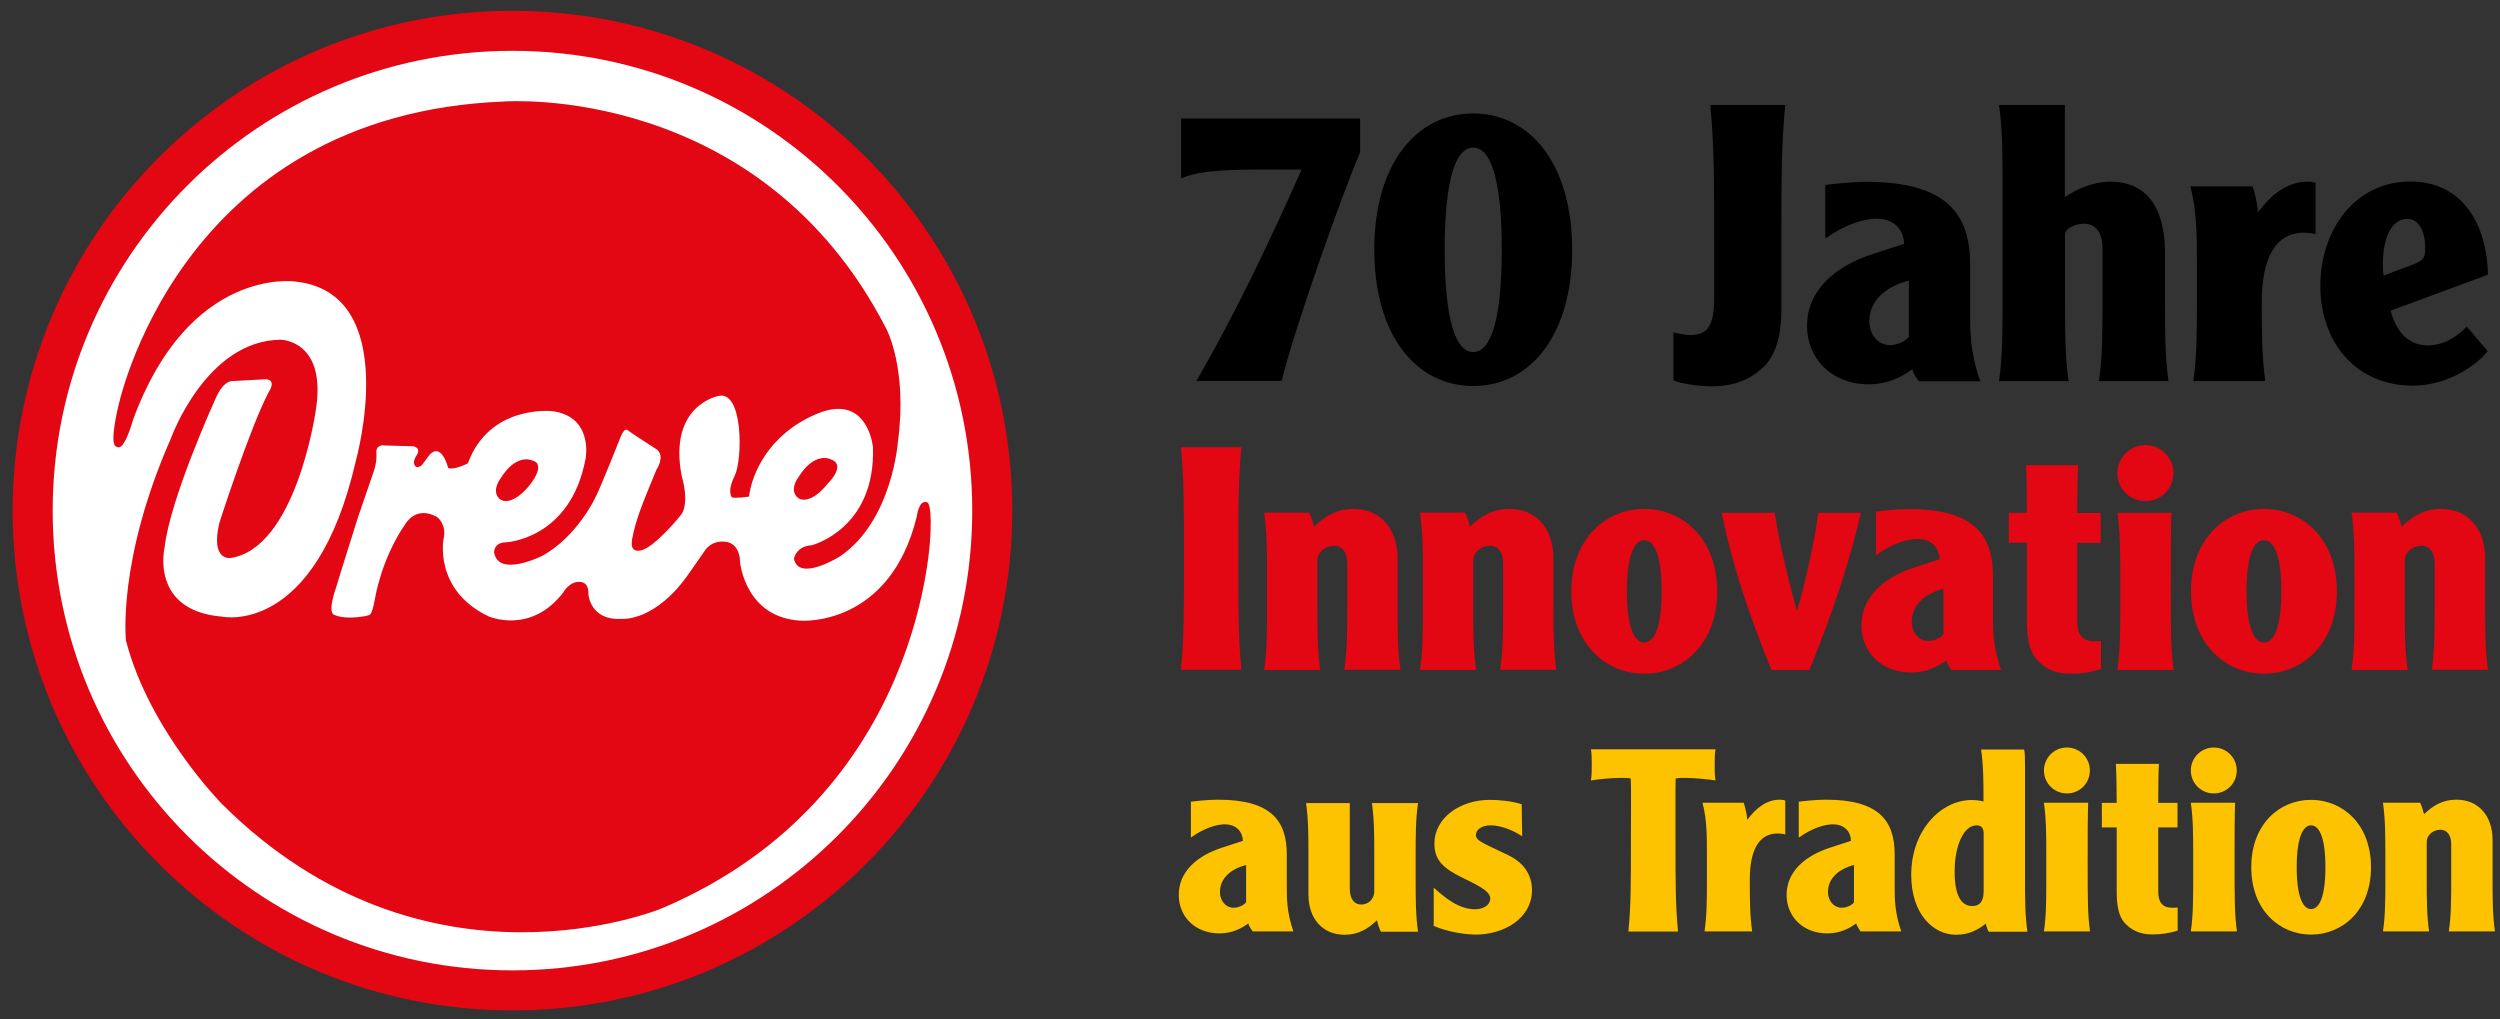
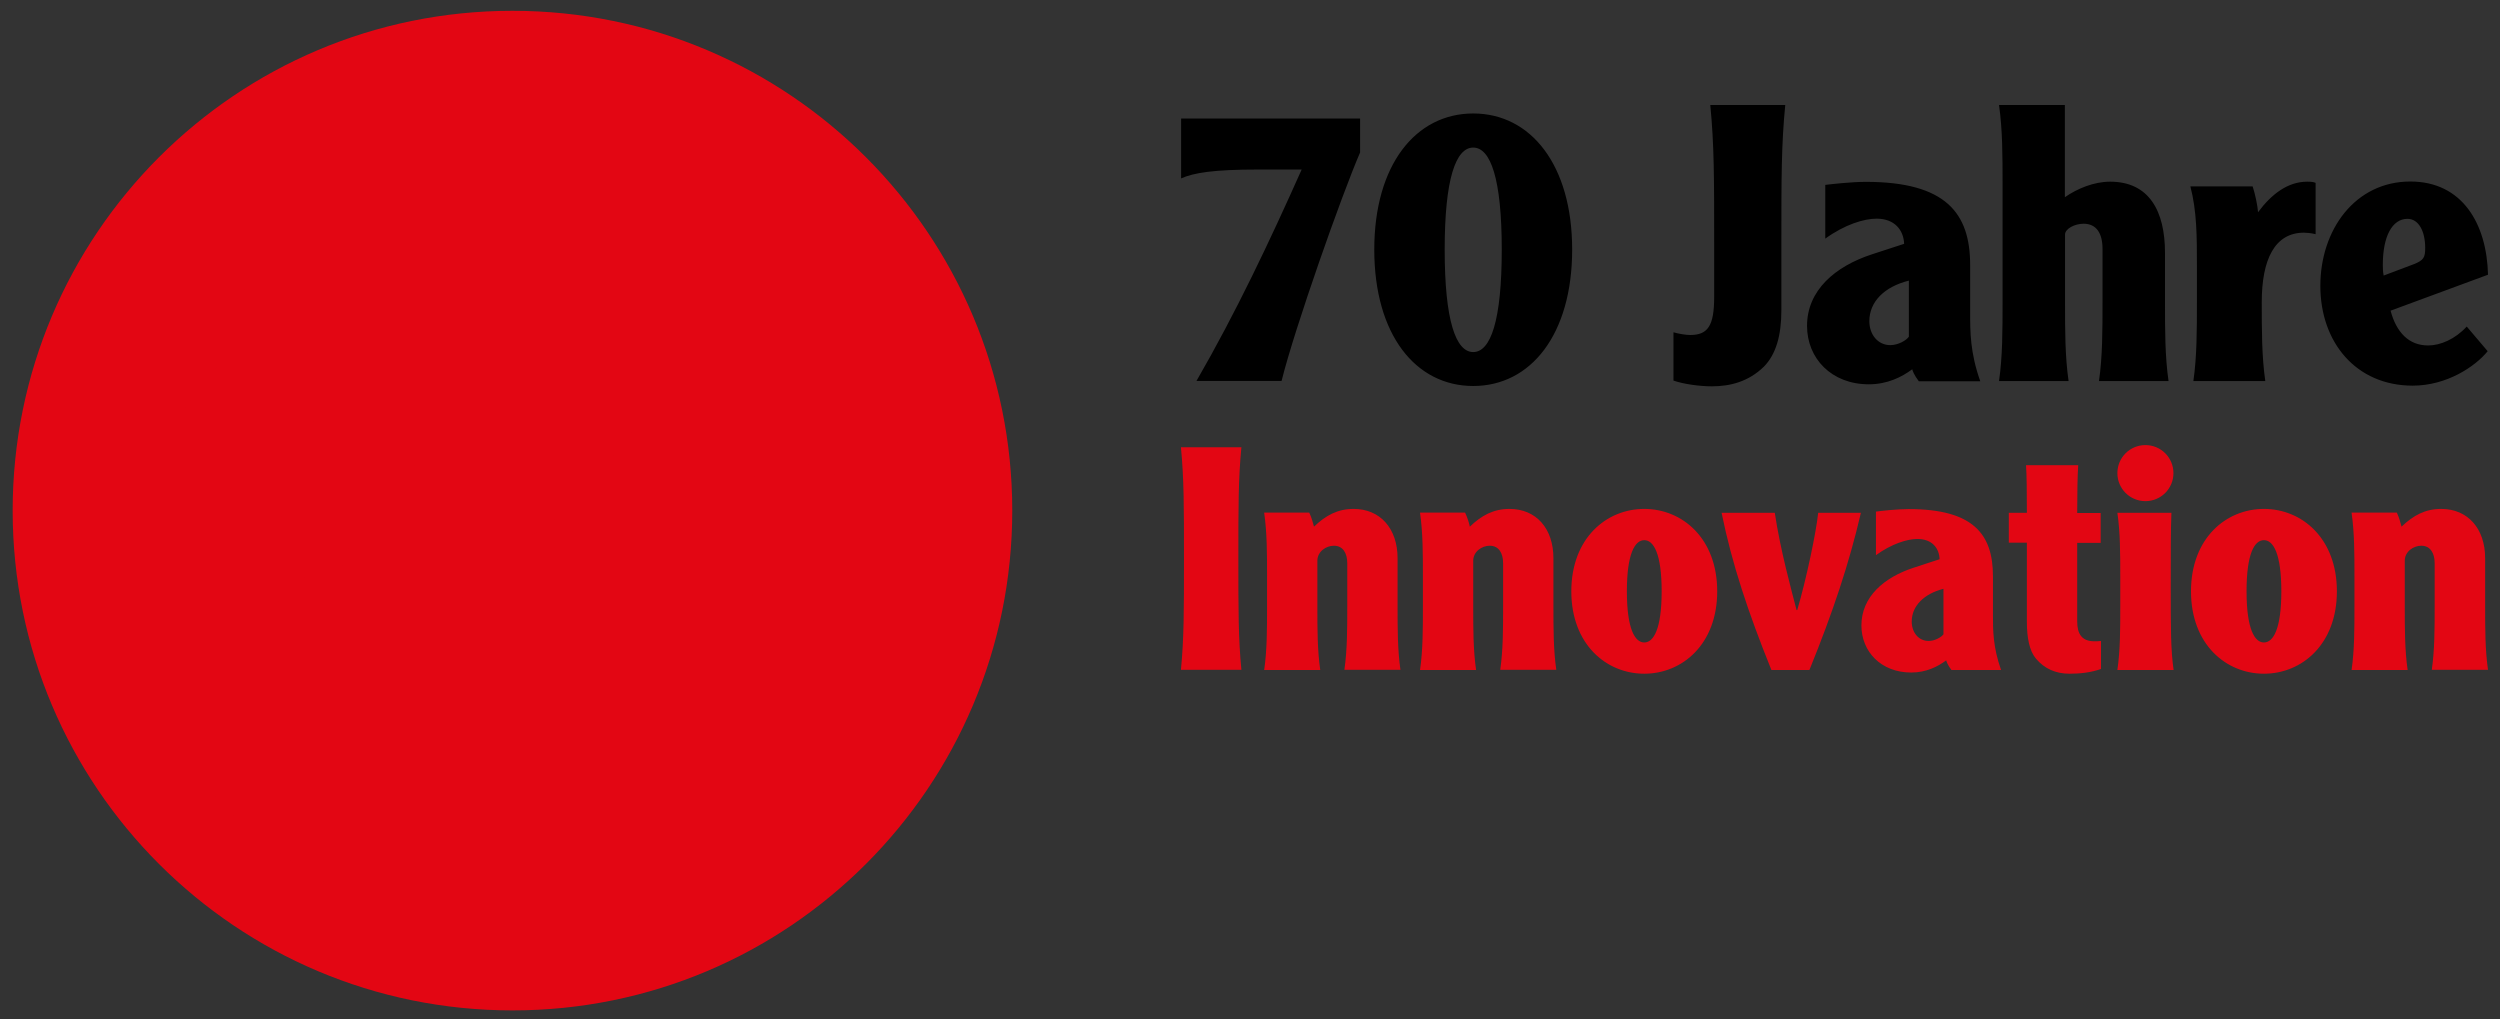
<svg xmlns="http://www.w3.org/2000/svg" version="1.1" id="Ebene_1" x="0px" y="0px" viewBox="0 0 148.06 60.36" style="enable-background:new 0 0 148.06 60.36; background-color:transparent;" xml:space="preserve">
  <rect x="0" y="0" width="148.06" height="60.36" fill="#333333" stroke="none" />
  <style type="text/css">
	.st0{fill:#E30613;}
	.st1{fill:#FFFFFF;}
	.st2{fill:#000000;}
	.st3{fill:#FDC300;}
</style>
  <g>
    <g>
      <path class="st0" d="M0.75,30.24c0-16.35,13.25-29.6,29.6-29.6c16.35,0,29.6,13.25,29.6,29.6s-13.25,29.6-29.6,29.6    C14,59.84,0.75,46.59,0.75,30.24" />
-       <path class="st1" d="M3.12,30.24c0-15.04,12.19-27.23,27.23-27.23S57.58,15.2,57.58,30.24S45.39,57.47,30.35,57.47    S3.12,45.28,3.12,30.24" />
      <path class="st0" d="M21.22,30.58c0,0-1.03,3.25-1.33,4.26c0,0-0.57,1.55-0.02,1.6c0,0,0.53,0.27,1.76,0.05    c0.29-0.11,0.35,0.13,0.58-1.04c0,0,0.35-2.31,1.78-4.39c0,0,0.62-1.17,1.91-0.43c0,0,0.57,0.43,0.37,1.28c0,0-0.6,3.03,2.66,4.59    c0,0,2.48,1.11,4.42-1.4c0,0,0.37-0.69,1.01-0.64c0,0,0.52-0.02,0.49,0.75c0,0,0.11,1.56,1.97,1.44c0,0,2.01,0.21,4.04-2.77    l0.85-1.22c0,0,0.35-0.66,1.22-0.58c0,0,0.88,0,0.9,1.22c0,0,0.3,3.3,3.62,3.46c0,0,5.26,0.38,6.85-6.19c0,0,0.12-0.94,0.54-0.83    c0,0,0.35-0.21,0.27,1.76c0,0-0.27,15.64-15.9,22.29c0,0-13.99,5.85-26.06-6.17c0,0-4.31-4.36-5.69-9.68c0,0-0.53-4.73,2.66-11.97    c0,0,2.07-5.8,6.49-5.85c0,0,2.82,0,2.07,4.31c0,0-1.17,8.08-5.05,8.62c0,0-1.17,0.16-0.64-2.08c0,0,1.81-5.64,2.93-7.76    c0,0,0.48-0.69-0.16-0.75l-2.02,0.11c0,0-0.53-0.05-1.01,1.12c0,0-2.66,5.85-2.98,8.72c0,0-0.9,3.75,3.4,4.11    c0,0,5.53,1.21,7.92-9.21c0,0,2.82-10-3.62-10.64c0,0-6.24-0.89-9.57,8.19c0,0-0.45,1.65-0.85,1.63c-0.1-0.01-0.08,0.01-0.19-0.07    c-0.34-0.23,0.13-2.2,0.13-2.2S10.43,6.75,29.89,6.01c0,0,15.11-1.12,22.6,13.46c0,0,1.27,2.35,0.69,6.67c0,0-0.32,4.66-3.4,6.79    c0,0-2.47,1.57-2.76,0.16c0,0,0.11-0.74,1.06-0.8c0,0,3.78-0.96,3.62-5.8c0,0-0.29-3.27-3.35-1.97c-2.85,1.21-3.83,3.56-3.99,4.89    c0,0-0.71,0.11-1.01,0.05c0,0-0.32-0.32,0.16-1.28c0.48-0.96,0.51-5.08-0.96-4.73c0,0-2.98,0.53-2.18,4.73    c0,0,0.49,1.54-0.02,2.29c0,0-1.2,1.51-2.11,2.02c0,0-1.01,0.53-0.8-0.58c0.21-1.12,0.58-2.02,1.44-4.1c0,0,0.51-0.74,0.05-1.17    c0,0-1.49-0.96-1.7-1.12c0,0-0.21-0.32-0.48,0.37c0,0-1.28,3.24-1.54,3.67c0,0-1.06,2.23-3.08,3.35c0,0-2.63,1.33-2.87-0.21    c0,0,0-0.58,0.69-0.58c0,0,3.83-0.16,4.73-4.95c0,0,0.49-2.5-1.97-2.82c0,0-3.72-0.42-5,3.09c0,0-0.85,0.43-1.17,0.27    c0,0-0.37-1.51-1.08-0.8l-0.48,0.64c0,0-0.37,0.32-0.46-0.11c0,0-0.04-0.18,0.14-0.45c0,0,0.34-0.45-0.19-0.56l-1.75-0.05    c0.03-0.02-0.47-0.05-0.43,0.43c0,0,0.06,0.48-0.16,1.12" />
-       <path class="st0" d="M29.49,29.44c0.34,0.47,1.13,0.24,1.9-0.74c0,0,1-1.21,0.13-1.43c0,0-0.94-0.47-1.9,1.1    C29.63,28.37,29.16,28.97,29.49,29.44" />
      <path class="st0" d="M47.14,29.36c0.34,0.47,1.13,0.24,1.9-0.74c0,0,1.14-1.1,0.13-1.43c0,0-0.94-0.47-1.9,1.1    C47.27,28.29,46.8,28.89,47.14,29.36" />
    </g>
    <path class="st2" d="M141.17,16.32c-0.05-0.25-0.05-0.48-0.05-0.64c0-1.67,0.55-2.72,1.46-2.72c0.66,0,1.05,0.73,1.05,1.72   c0,0.57-0.09,0.73-0.66,0.96L141.17,16.32z M147.35,16.27c-0.07-3-1.51-5.52-4.6-5.52c-3.27,0-5.33,2.86-5.33,6.18   c0,3.34,2.11,5.91,5.47,5.91c2.01,0,3.69-1.12,4.44-2.04l-1.24-1.46c-0.69,0.75-1.56,1.12-2.29,1.12c-1.14,0-1.88-0.78-2.22-2.06   L147.35,16.27z M129.72,11.03c0.39,1.47,0.39,3.02,0.39,4.67v2.2c0,1.65,0,3.21-0.21,4.67h4.26c-0.21-1.46-0.21-3.02-0.21-4.67   c0-2.52,0.76-4.12,2.5-4.12c0.11,0,0.43,0.02,0.69,0.09v-3.04c-0.11-0.05-0.25-0.07-0.5-0.07c-1.14,0-2.11,0.73-2.91,1.81   c-0.02-0.37-0.18-1.12-0.32-1.53H129.72z M118.39,6.22c0.21,1.47,0.21,3.02,0.21,4.67v7.01c0,1.65,0,3.21-0.21,4.67h4.12   c-0.21-1.46-0.21-3.02-0.21-4.67v-4.01c0-0.34,0.57-0.64,1.1-0.64c0.76,0,1.12,0.57,1.12,1.49v3.16c0,1.65,0,3.21-0.21,4.67h4.12   c-0.21-1.46-0.21-3.02-0.21-4.67v-2.93c0-2.47-0.94-4.21-3.25-4.21c-0.96,0-1.95,0.41-2.68,0.92V6.22H118.39z M113.05,19.94   c-0.14,0.21-0.62,0.5-1.1,0.5c-0.73,0-1.24-0.62-1.24-1.42c0-1.15,0.89-2.04,2.34-2.4V19.94z M108.09,14.14   c1.17-0.85,2.31-1.19,3.05-1.19c1.08,0,1.6,0.69,1.63,1.49l-1.9,0.62c-2.18,0.71-3.85,2.13-3.85,4.24c0,1.92,1.44,3.46,3.66,3.46   c1.1,0,1.95-0.43,2.57-0.89c0.02,0.09,0.11,0.34,0.39,0.71h3.64c-0.6-1.69-0.6-2.93-0.6-4.03v-2.86c0-3.07-1.44-4.92-6.18-4.92   c-0.85,0-2.08,0.14-2.4,0.18V14.14z M101.29,6.22c0.23,2.36,0.23,4.28,0.23,8.17v3.21c0,1.72-0.39,2.24-1.42,2.24   c-0.25,0-0.69-0.07-0.99-0.16v2.86c0.6,0.21,1.56,0.34,2.27,0.34c1.08,0,2.17-0.27,3.09-1.17c0.71-0.73,1.03-1.83,1.03-3.34v-3.98   c0-3.89,0-5.82,0.23-8.17H101.29z M87.25,20.85c-1.03,0-1.69-1.86-1.69-6.07c0-4.19,0.66-6.04,1.69-6.04s1.69,1.85,1.69,6.04   C88.94,19,88.28,20.85,87.25,20.85 M87.25,6.72c-3.41,0-5.86,3.05-5.86,8.06c0,5.04,2.45,8.08,5.86,8.08s5.86-3.05,5.86-8.08   C93.11,9.77,90.66,6.72,87.25,6.72 M69.94,10.57c0.76-0.34,1.92-0.53,4.58-0.53h2.57c-1.9,4.26-3.89,8.47-6.23,12.52h5.04   c0.78-3.14,3.57-11.04,4.65-13.53V7.02h-10.6V10.57z" />
    <path class="st0" d="M139.27,30.37c0.17,1.18,0.17,2.44,0.17,3.77v1.77c0,1.33,0,2.59-0.17,3.77h3.32   c-0.17-1.18-0.17-2.44-0.17-3.77v-2.7c0-0.55,0.52-0.89,0.98-0.89c0.55,0,0.79,0.46,0.79,1.03v2.55c0,1.33,0,2.59-0.17,3.77h3.33   c-0.17-1.18-0.17-2.44-0.17-3.77v-2.84c0-1.77-1.04-2.92-2.6-2.92c-0.96,0-1.66,0.39-2.35,1.05c-0.06-0.24-0.15-0.55-0.28-0.83   H139.27z M134.08,31.99c0.55,0,1.03,0.79,1.03,3.03s-0.48,3.03-1.03,3.03c-0.55,0-1.03-0.79-1.03-3.03S133.52,31.99,134.08,31.99    M134.08,30.14c-2.25,0-4.32,1.74-4.32,4.88s2.07,4.88,4.32,4.88c2.25,0,4.32-1.74,4.32-4.88S136.33,30.14,134.08,30.14    M125.4,28.02c0,0.92,0.74,1.66,1.66,1.66c0.92,0,1.66-0.74,1.66-1.66c0-0.92-0.74-1.66-1.66-1.66   C126.14,26.36,125.4,27.1,125.4,28.02 M125.4,30.37c0.17,1.18,0.17,2.44,0.17,3.77v1.77c0,1.33,0,2.59-0.17,3.77h3.33   c-0.17-1.18-0.17-2.44-0.17-4.95c0-1.99,0-3.4,0.04-4.36H125.4z M119.99,27.54c0.04,0.57,0.05,1.66,0.05,2.83h-1.07v1.77h1.07v4.69   c0,0.94,0.15,1.72,0.54,2.18c0.5,0.59,1.16,0.89,1.99,0.89c0.63,0,1.26-0.07,1.86-0.28v-1.66c-0.17,0.02-0.28,0.02-0.39,0.02   c-0.74,0-1.02-0.43-1.02-1.18v-4.65h1.39v-1.77h-1.39c0-1.16,0.02-2.25,0.06-2.83H119.99z M115.11,37.55   c-0.11,0.17-0.5,0.41-0.89,0.41c-0.59,0-1-0.5-1-1.15c0-0.92,0.72-1.64,1.88-1.94V37.55z M111.1,32.88   c0.94-0.68,1.86-0.96,2.46-0.96c0.87,0,1.29,0.55,1.31,1.2l-1.53,0.5c-1.75,0.57-3.1,1.72-3.1,3.42c0,1.55,1.16,2.79,2.95,2.79   c0.89,0,1.57-0.35,2.07-0.72c0.02,0.07,0.09,0.28,0.31,0.57h2.94c-0.48-1.37-0.48-2.36-0.48-3.25v-2.31c0-2.48-1.16-3.97-4.99-3.97   c-0.68,0-1.68,0.11-1.94,0.15V32.88z M101.96,30.37c0.61,3.01,1.57,5.89,2.95,9.31h2.25c1.39-3.42,2.35-6.3,3.05-9.31h-2.53   c-0.11,1.11-0.7,3.93-1.24,5.76h-0.04c-0.31-1.2-0.96-3.55-1.29-5.76H101.96z M97.38,31.99c0.55,0,1.03,0.79,1.03,3.03   s-0.48,3.03-1.03,3.03s-1.03-0.79-1.03-3.03S96.83,31.99,97.38,31.99 M97.38,30.14c-2.25,0-4.32,1.74-4.32,4.88   s2.07,4.88,4.32,4.88s4.32-1.74,4.32-4.88S99.63,30.14,97.38,30.14 M84.1,30.37c0.17,1.18,0.17,2.44,0.17,3.77v1.77   c0,1.33,0,2.59-0.17,3.77h3.32c-0.17-1.18-0.17-2.44-0.17-3.77v-2.7c0-0.55,0.52-0.89,0.98-0.89c0.55,0,0.79,0.46,0.79,1.03v2.55   c0,1.33,0,2.59-0.17,3.77h3.32c-0.17-1.18-0.17-2.44-0.17-3.77v-2.84c0-1.77-1.03-2.92-2.6-2.92c-0.96,0-1.66,0.39-2.35,1.05   c-0.05-0.24-0.15-0.55-0.28-0.83H84.1z M74.87,30.37c0.17,1.18,0.17,2.44,0.17,3.77v1.77c0,1.33,0,2.59-0.17,3.77h3.32   c-0.17-1.18-0.17-2.44-0.17-3.77v-2.7c0-0.55,0.52-0.89,0.98-0.89c0.55,0,0.79,0.46,0.79,1.03v2.55c0,1.33,0,2.59-0.17,3.77h3.32   c-0.17-1.18-0.17-2.44-0.17-3.77v-2.84c0-1.77-1.04-2.92-2.6-2.92c-0.96,0-1.66,0.39-2.35,1.05c-0.06-0.24-0.15-0.55-0.28-0.83   H74.87z M69.94,26.49c0.18,1.9,0.18,3.45,0.18,6.59c0,3.14,0,4.69-0.18,6.59h3.58c-0.18-1.9-0.18-3.45-0.18-6.59   c0-3.14,0-4.69,0.18-6.59H69.94z" />
    <g>
-       <path class="st3" d="M141.13,47.55c0.14,0.97,0.14,1.99,0.14,3.08v1.45c0,1.09,0,2.12-0.14,3.08h2.73    c-0.14-0.97-0.14-1.99-0.14-3.08v-2.21c0-0.45,0.42-0.73,0.8-0.73c0.45,0,0.65,0.38,0.65,0.85v2.09c0,1.09,0,2.12-0.14,3.08h2.73    c-0.14-0.97-0.14-1.99-0.14-3.08v-2.33c0-1.45-0.85-2.39-2.14-2.39c-0.79,0-1.36,0.32-1.92,0.86c-0.05-0.2-0.12-0.45-0.23-0.68    H141.13z M136.87,48.88c0.46,0,0.85,0.65,0.85,2.48s-0.39,2.48-0.85,2.48c-0.45,0-0.85-0.65-0.85-2.48S136.42,48.88,136.87,48.88     M136.87,47.37c-1.85,0-3.54,1.42-3.54,3.99s1.7,3.99,3.54,3.99c1.85,0,3.55-1.42,3.55-3.99S138.72,47.37,136.87,47.37     M129.75,45.63c0,0.76,0.61,1.36,1.36,1.36c0.76,0,1.36-0.6,1.36-1.36c0-0.76-0.61-1.36-1.36-1.36    C130.36,44.27,129.75,44.88,129.75,45.63 M129.75,47.55c0.14,0.97,0.14,1.99,0.14,3.08v1.45c0,1.09,0,2.12-0.14,3.08h2.73    c-0.14-0.97-0.14-1.99-0.14-4.05c0-1.63,0-2.78,0.03-3.57H129.75z M125.31,45.24c0.03,0.47,0.05,1.36,0.05,2.31h-0.88V49h0.88    v3.84c0,0.77,0.12,1.41,0.44,1.78c0.41,0.48,0.96,0.72,1.64,0.72c0.51,0,1.03-0.06,1.53-0.23v-1.36    c-0.14,0.01-0.23,0.01-0.32,0.01c-0.61,0-0.83-0.35-0.83-0.97V49h1.14v-1.45h-1.14c0-0.95,0.01-1.84,0.04-2.31H125.31z     M121.05,45.63c0,0.76,0.61,1.36,1.36,1.36c0.76,0,1.36-0.6,1.36-1.36c0-0.76-0.61-1.36-1.36-1.36    C121.66,44.27,121.05,44.88,121.05,45.63 M121.05,47.55c0.14,0.97,0.14,1.99,0.14,3.08v1.45c0,1.09,0,2.12-0.14,3.08h2.73    c-0.14-0.97-0.14-1.99-0.14-4.05c0-1.63,0-2.78,0.03-3.57H121.05z M117.48,52.78c0,0.62-0.24,0.88-0.68,0.88    c-0.67,0-1.04-0.68-1.04-2.03c0-1.6,0.56-2.75,1.3-2.75c0.32,0,0.42,0.21,0.42,0.48V52.78z M120.07,55.17    c-0.14-0.97-0.14-1.99-0.14-3.08v-6.57c0-0.54,0-0.88-0.05-1.13h-2.55c0.14,0.97,0.14,2,0.14,2.78v0.3    c-0.15-0.04-0.38-0.09-0.7-0.09c-1.8,0-3.58,1.77-3.58,4.44c0,2.3,1.3,3.54,2.65,3.54c0.74,0,1.26-0.26,1.77-0.66    c0.02,0.12,0.09,0.35,0.17,0.48H120.07z M109.81,53.43c-0.09,0.14-0.41,0.33-0.73,0.33c-0.48,0-0.82-0.41-0.82-0.94    c0-0.76,0.59-1.35,1.54-1.59V53.43z M106.53,49.61c0.77-0.56,1.53-0.79,2.02-0.79c0.71,0,1.06,0.45,1.07,0.98l-1.26,0.41    c-1.44,0.47-2.55,1.4-2.55,2.79c0,1.27,0.95,2.28,2.42,2.28c0.73,0,1.29-0.29,1.7-0.59c0.02,0.06,0.08,0.23,0.26,0.47h2.41    c-0.39-1.12-0.39-1.93-0.39-2.66v-1.89c0-2.03-0.95-3.25-4.09-3.25c-0.56,0-1.38,0.09-1.59,0.12V49.61z M100.83,47.55    c0.26,0.97,0.26,1.99,0.26,3.08v1.45c0,1.09,0,2.12-0.14,3.08h2.82c-0.14-0.97-0.14-1.99-0.14-3.08c0-1.66,0.5-2.72,1.65-2.72    c0.08,0,0.29,0.01,0.45,0.06v-2.01c-0.08-0.03-0.17-0.05-0.33-0.05c-0.76,0-1.39,0.48-1.92,1.19c-0.01-0.24-0.12-0.74-0.21-1.01    H100.83z M94.22,44.38c0.05,0.24,0.05,0.67,0.05,0.92s0,0.68-0.05,0.92c0.47-0.08,1.26-0.15,1.8-0.15c0.26,0,0.38,0,0.56,0.03    c0.03,0.5,0.01,1.78,0.01,3.67c0,2.57,0,3.84-0.15,5.4h2.94c-0.15-1.56-0.15-2.83-0.15-5.4c0-1.89-0.01-3.17,0.01-3.67    c0.18-0.03,0.3-0.03,0.56-0.03c0.54,0,1.33,0.08,1.8,0.15c-0.05-0.24-0.05-0.67-0.05-0.92s0-0.68,0.05-0.92H94.22z M84.92,54.84    c0.88,0.38,1.96,0.51,2.49,0.51c1.64,0,3.32-0.95,3.32-2.63c0-0.8-0.38-1.57-1.38-2.06c-1.51-0.74-1.94-0.85-1.94-1.21    c0-0.27,0.27-0.57,0.88-0.57c0.56,0,1.3,0.27,1.86,0.65l-0.03-1.9c-0.53-0.18-1.36-0.26-1.88-0.26c-1.8,0-3.29,1.09-3.29,2.59    c0,0.97,0.51,1.47,1.74,2.06c1.12,0.54,1.57,0.82,1.57,1.21c0,0.32-0.35,0.62-0.89,0.62c-0.96,0-1.76-0.65-2.46-1.28V54.84z     M83.98,55.17c-0.14-0.97-0.14-1.99-0.14-3.08v-1.45c0-1.09,0-2.12,0.14-3.08h-2.73c0.14,0.97,0.14,1.99,0.14,3.08v2.13    c0,0.53-0.39,0.8-0.77,0.8c-0.44,0-0.68-0.35-0.68-0.95v-5.06h-2.59c0.14,0.97,0.14,1.99,0.14,3.08v2.33    c0,1.45,0.85,2.39,2.14,2.39c0.79,0,1.36-0.32,1.92-0.86c0.04,0.2,0.12,0.45,0.23,0.68H83.98z M73.8,53.43    c-0.09,0.14-0.41,0.33-0.73,0.33c-0.48,0-0.82-0.41-0.82-0.94c0-0.76,0.59-1.35,1.55-1.59V53.43z M70.52,49.61    c0.77-0.56,1.53-0.79,2.01-0.79c0.71,0,1.06,0.45,1.08,0.98l-1.26,0.41c-1.44,0.47-2.54,1.4-2.54,2.79c0,1.27,0.95,2.28,2.42,2.28    c0.73,0,1.29-0.29,1.7-0.59c0.01,0.06,0.07,0.23,0.26,0.47h2.41c-0.39-1.12-0.39-1.93-0.39-2.66v-1.89c0-2.03-0.95-3.25-4.09-3.25    c-0.56,0-1.38,0.09-1.59,0.12V49.61z" />
-     </g>
+       </g>
  </g>
</svg>